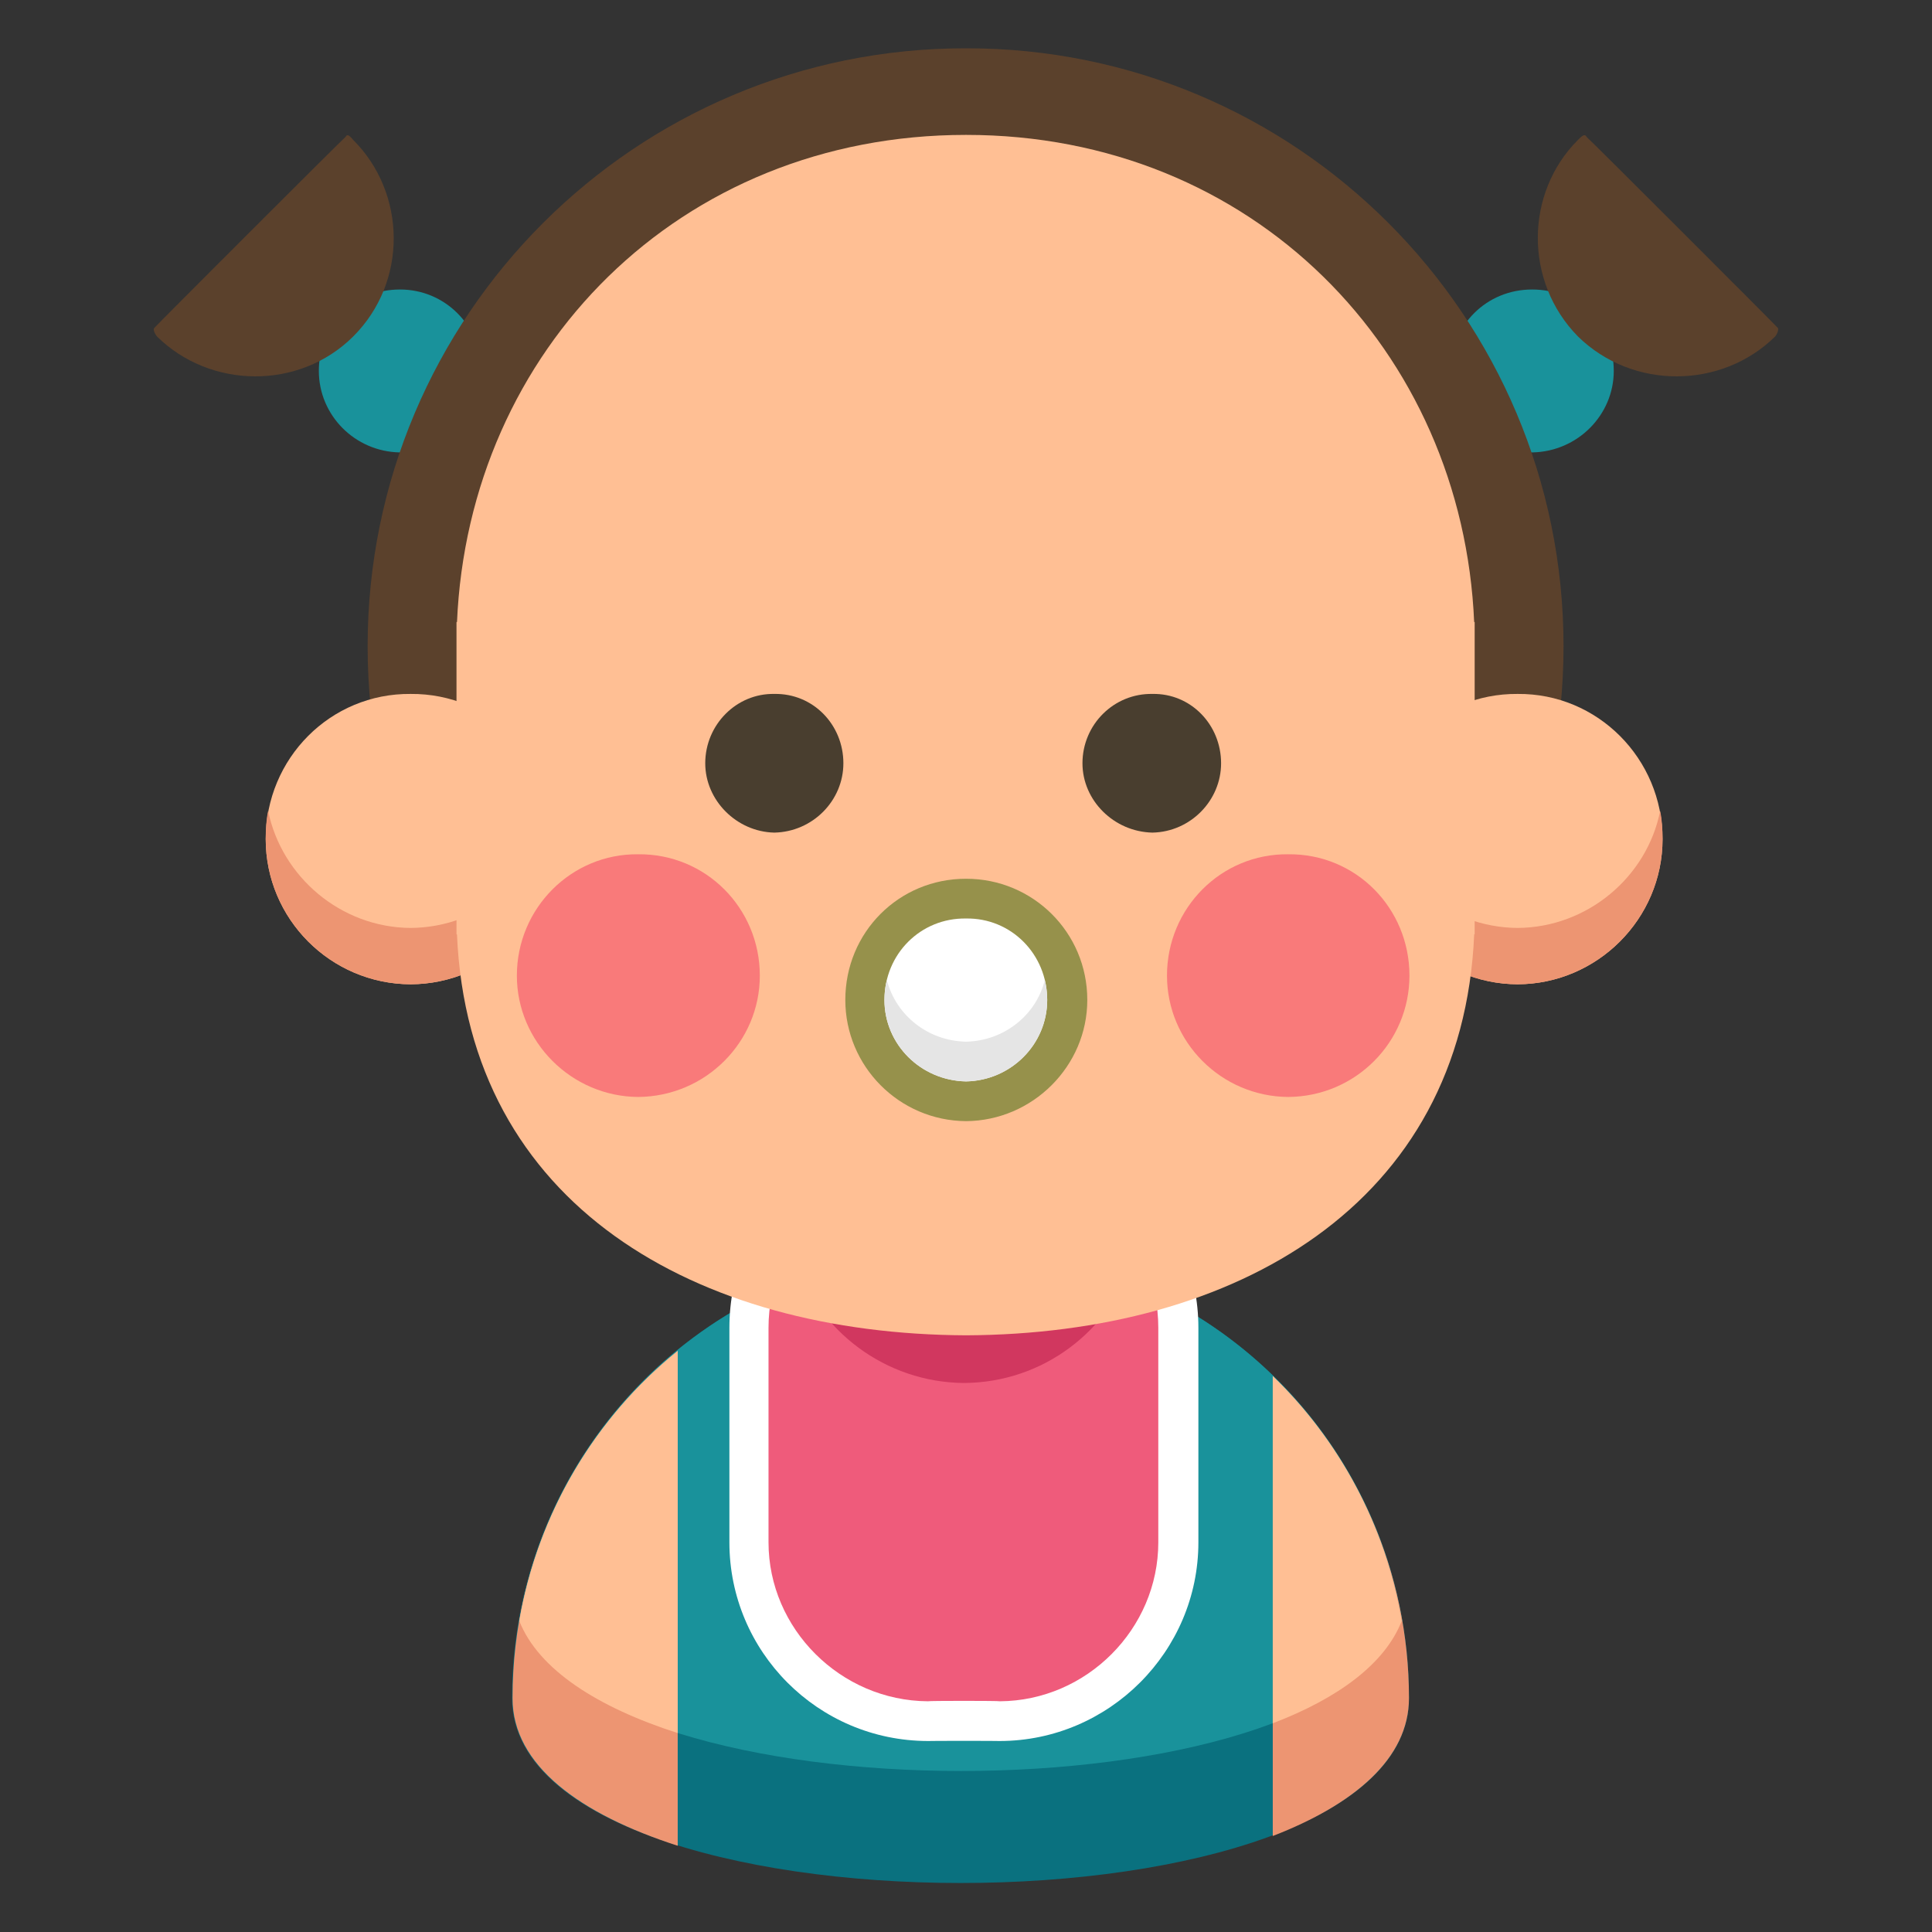
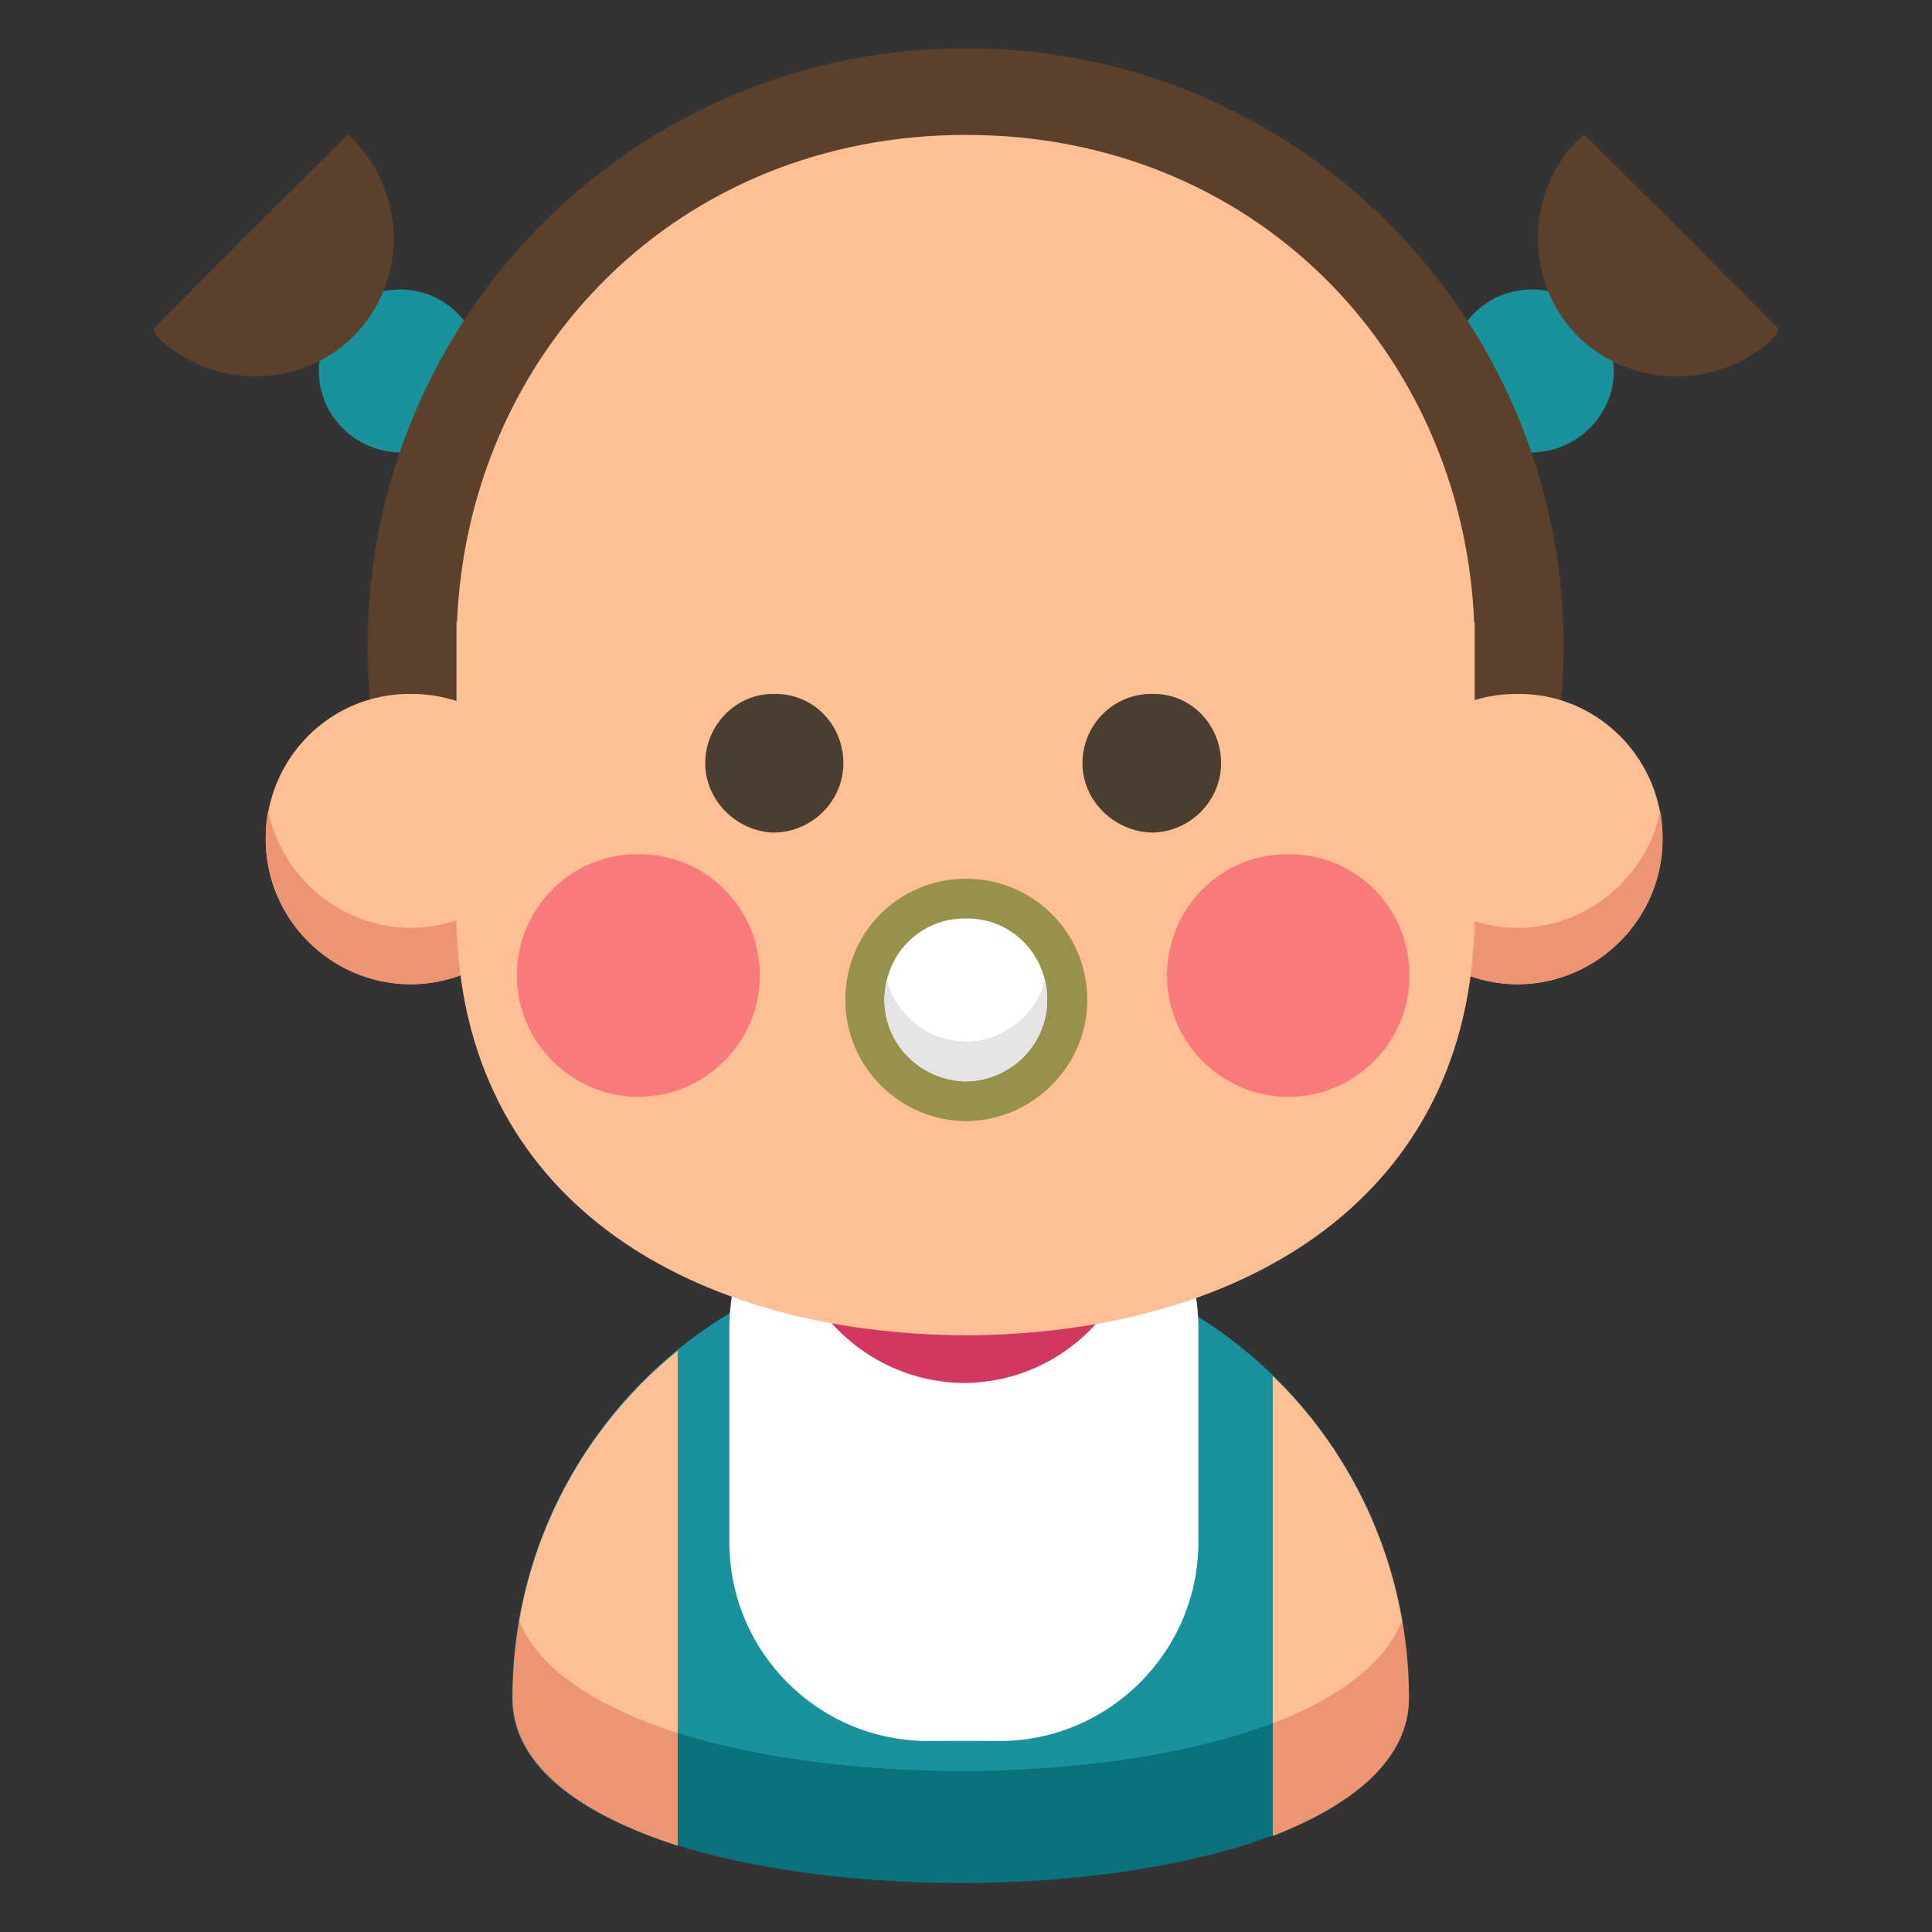
<svg xmlns="http://www.w3.org/2000/svg" version="1.1" width="100%" height="100%" id="svgWorkerArea" viewBox="0 0 400 400" style="background: white;">
  <rect x="0" y="0" width="400" height="400" fill="#333333" stroke="none" />
  <defs id="defsdoc">
    <pattern id="patternBool" x="0" y="0" width="10" height="10" patternUnits="userSpaceOnUse" patternTransform="rotate(35)">
      <circle cx="5" cy="5" r="4" style="stroke: none;fill: #ff000070;" />
    </pattern>
  </defs>
  <g id="fileImp-655532499" class="cosito">
    <path id="circleImp-306617134" fill="#19929B" class="grouped" d="M66.013 76.804C66.013 67.317 73.413 59.917 82.813 59.94 92.013 59.917 99.613 67.317 99.613 76.804 99.613 85.917 92.013 93.517 82.813 93.669 73.413 93.517 66.013 85.917 66.013 76.804 66.013 76.717 66.013 76.717 66.013 76.804" />
    <path id="pathImp-451622887" fill="#5B412C" class="grouped" d="M73.113 28.956C84.113 39.917 84.513 58.317 73.113 69.677 61.913 80.817 43.513 80.517 32.513 69.677 31.913 68.917 31.713 68.217 31.913 67.931 31.913 67.817 70.913 28.817 71.513 28.374 71.813 27.917 72.013 27.617 73.113 28.956 73.113 28.817 73.113 28.817 73.113 28.956" />
    <path id="circleImp-213040357" fill="#19929B" class="grouped" d="M300.313 76.804C300.313 67.317 307.813 59.917 317.213 59.94 326.613 59.917 334.113 67.317 334.113 76.804 334.113 85.917 326.613 93.517 317.213 93.669 307.813 93.517 300.313 85.917 300.313 76.804 300.313 76.717 300.313 76.717 300.313 76.804" />
    <path id="pathImp-458987139" fill="#5B412C" class="grouped" d="M326.713 28.956C315.713 39.917 315.513 58.317 326.713 69.677 338.113 80.817 356.513 80.517 367.513 69.677 368.113 68.917 368.213 68.217 368.113 67.931 368.113 67.817 329.113 28.817 328.513 28.374 328.213 27.917 328.013 27.617 326.713 28.956 326.713 28.817 326.713 28.817 326.713 28.956" />
    <path id="circleImp-418022532" fill="#5B412C" class="grouped" d="M76.113 133.813C76.113 65.317 131.613 9.917 200.013 10 268.313 9.917 323.713 65.317 323.713 133.813 323.713 202.017 268.313 257.517 200.013 257.626 131.613 257.517 76.113 202.017 76.113 133.813 76.113 133.717 76.113 133.717 76.113 133.813" />
    <path id="pathImp-448387554" fill="#0A717F" class="grouped" d="M291.713 351.574C291.713 402.617 106.013 402.617 106.013 351.574 106.013 300.117 147.613 258.617 199.013 258.71 250.213 258.617 291.713 300.117 291.713 351.574 291.713 351.517 291.713 351.517 291.713 351.574" />
    <path id="pathImp-422399098" fill="#19929B" class="grouped" d="M199.013 258.71C153.113 258.617 115.013 291.717 107.513 335.602 123.513 377.017 274.513 377.017 290.313 335.602 282.813 291.717 244.813 258.617 199.013 258.71 199.013 258.617 199.013 258.617 199.013 258.71" />
    <path id="pathImp-117942333" fill="#ED9572" class="grouped" d="M106.113 351.574C106.113 365.517 120.113 375.617 140.313 382.143 140.313 382.017 140.313 279.617 140.313 279.69 119.513 296.617 106.113 322.417 106.113 351.574 106.113 351.517 106.113 351.517 106.113 351.574" />
    <path id="pathImp-437178744" fill="#ED9572" class="grouped" d="M291.713 351.574C291.713 325.217 280.713 301.617 263.513 284.906 263.513 284.717 263.513 380.017 263.513 380.126 280.313 373.617 291.713 364.117 291.713 351.574 291.713 351.517 291.713 351.517 291.713 351.574" />
    <path id="pathImp-973607842" fill="#FFBF94" class="grouped" d="M107.513 335.602C111.513 345.717 123.813 353.517 140.313 358.814 140.313 358.617 140.313 279.617 140.313 279.687 123.313 293.417 111.413 313.117 107.513 335.602 107.513 335.517 107.513 335.517 107.513 335.602" />
    <path id="pathImp-724162362" fill="#FFBF94" class="grouped" d="M290.213 335.602C286.813 315.717 277.213 298.117 263.513 284.909 263.513 284.717 263.513 356.617 263.513 356.791 277.013 351.617 286.713 344.517 290.213 335.602 290.213 335.517 290.213 335.517 290.213 335.602" />
    <path id="pathImp-562178827" fill="#FFFFFF" class="grouped" d="M248.113 319.325C248.113 341.917 229.613 360.417 207.013 360.459 207.013 360.417 192.113 360.417 192.113 360.459 169.313 360.417 151.013 341.917 151.013 319.325 151.013 319.117 151.013 274.717 151.013 274.901 151.013 252.117 169.313 233.717 192.113 233.767 192.113 233.717 207.013 233.717 207.013 233.767 229.613 233.717 248.113 252.117 248.113 274.901 248.113 274.717 248.113 319.117 248.113 319.325 248.113 319.117 248.113 319.117 248.113 319.325" />
-     <path id="pathImp-522030690" fill="#EF5B7B" class="grouped" d="M192.113 352.232C174.013 352.117 159.113 337.217 159.113 319.325 159.113 319.117 159.113 274.717 159.113 274.901 159.113 256.617 174.013 241.917 192.113 241.994 192.113 241.917 207.013 241.917 207.013 241.994 225.013 241.917 239.813 256.617 239.813 274.901 239.813 274.717 239.813 319.117 239.813 319.325 239.813 337.217 225.013 352.117 207.013 352.232 207.013 352.117 192.113 352.117 192.113 352.232 192.113 352.117 192.113 352.117 192.113 352.232" />
    <path id="pathImp-513957720" fill="#D1375F" class="grouped" d="M199.613 235.19C183.313 235.017 169.313 245.917 164.613 260.762 169.313 275.517 183.313 286.217 199.613 286.333 216.013 286.217 229.813 275.517 234.613 260.762 229.813 245.917 216.013 235.017 199.613 235.19 199.613 235.017 199.613 235.017 199.613 235.19" />
    <path id="circleImp-712244473" fill="#FFBF94" class="grouped" d="M55.013 173.73C55.013 157.017 68.413 143.517 85.013 143.672 101.613 143.517 115.013 157.017 115.013 173.73 115.013 190.217 101.613 203.717 85.013 203.788 68.413 203.717 55.013 190.217 55.013 173.73 55.013 173.517 55.013 173.517 55.013 173.73" />
    <path id="pathImp-655097791" fill="#ED9572" class="grouped" d="M85.013 192.122C70.513 192.017 58.313 181.517 55.513 167.897 55.113 169.717 55.013 171.717 55.013 173.729 55.013 190.217 68.413 203.717 85.013 203.787 101.613 203.717 115.013 190.217 115.013 173.729 115.013 171.717 114.913 169.717 114.513 167.897 111.913 181.517 99.613 192.017 85.013 192.122 85.013 192.017 85.013 192.017 85.013 192.122" />
    <path id="circleImp-582410039" fill="#FFBF94" class="grouped" d="M284.113 173.73C284.113 157.017 297.613 143.517 314.213 143.672 330.713 143.517 344.213 157.017 344.213 173.73 344.213 190.217 330.713 203.717 314.213 203.788 297.613 203.717 284.113 190.217 284.113 173.73 284.113 173.517 284.113 173.517 284.113 173.73" />
    <path id="pathImp-230579380" fill="#ED9572" class="grouped" d="M314.213 192.122C299.613 192.017 287.313 181.517 284.713 167.897 284.313 169.717 284.113 171.717 284.113 173.729 284.113 190.217 297.613 203.717 314.213 203.787 330.713 203.717 344.213 190.217 344.213 173.729 344.213 171.717 344.113 169.717 343.713 167.897 341.013 181.517 328.713 192.017 314.213 192.122 314.213 192.017 314.213 192.017 314.213 192.122" />
    <path id="pathImp-745794065" fill="#FFBF94" class="grouped" d="M305.213 128.867C302.813 72.517 259.313 27.917 200.013 27.929 200.013 27.917 200.013 27.917 200.013 27.928 200.013 27.917 200.013 27.917 200.013 27.928 200.013 27.917 200.013 27.917 200.013 27.928 200.013 27.917 200.013 27.917 200.013 27.929 140.613 27.917 97.013 72.517 94.613 128.867 94.613 128.717 94.513 128.717 94.513 128.867 94.513 128.717 94.513 193.417 94.513 193.468 94.513 193.417 94.613 193.417 94.613 193.468 97.013 249.517 144.113 276.217 200.013 276.463 200.013 276.417 200.013 276.417 200.013 276.463 200.013 276.417 200.013 276.417 200.013 276.463 200.013 276.417 200.013 276.417 200.013 276.463 200.013 276.417 200.013 276.417 200.013 276.463 255.713 276.217 302.813 249.517 305.213 193.469 305.213 193.417 305.313 193.417 305.313 193.469 305.313 193.417 305.313 128.717 305.313 128.868 305.313 128.717 305.213 128.717 305.213 128.868 305.213 128.717 305.213 128.717 305.213 128.867" />
    <path id="circleImp-612045299" fill="#F97A7A" class="grouped" d="M107.013 201.992C107.013 188.017 118.313 176.717 132.113 176.869 146.113 176.717 157.313 188.017 157.313 201.992 157.313 215.717 146.113 227.017 132.113 227.114 118.313 227.017 107.013 215.717 107.013 201.992 107.013 201.717 107.013 201.717 107.013 201.992" />
    <path id="circleImp-510601683" fill="#F97A7A" class="grouped" d="M241.613 201.992C241.613 188.017 252.813 176.717 266.713 176.869 280.713 176.717 291.813 188.017 291.813 201.992 291.813 215.717 280.713 227.017 266.713 227.114 252.813 227.017 241.613 215.717 241.613 201.992 241.613 201.717 241.613 201.717 241.613 201.992" />
    <path id="circleImp-344223681" fill="#493E2F" class="grouped" d="M146.013 158.027C146.013 150.017 152.513 143.517 160.313 143.672 168.313 143.517 174.613 150.017 174.613 158.027 174.613 165.717 168.313 172.217 160.313 172.383 152.513 172.217 146.013 165.717 146.013 158.027 146.013 157.917 146.013 157.917 146.013 158.027" />
    <path id="circleImp-398704974" fill="#493E2F" class="grouped" d="M224.113 158.027C224.113 150.017 230.613 143.517 238.613 143.672 246.513 143.517 252.813 150.017 252.813 158.027 252.813 165.717 246.513 172.217 238.613 172.383 230.613 172.217 224.113 165.717 224.113 158.027 224.113 157.917 224.113 157.917 224.113 158.027" />
    <path id="circleImp-87566752" fill="#96914B" class="grouped" d="M175.013 207.03C175.013 193.017 186.113 181.917 200.013 181.939 213.813 181.917 225.113 193.017 225.113 207.03 225.113 220.717 213.813 232.017 200.013 232.122 186.113 232.017 175.013 220.717 175.013 207.03 175.013 206.917 175.013 206.917 175.013 207.03" />
    <path id="circleImp-958150568" fill="#FFFFFF" class="grouped" d="M183.113 207.03C183.113 197.517 190.613 190.017 200.013 190.166 209.313 190.017 216.813 197.517 216.813 207.03 216.813 216.217 209.313 223.717 200.013 223.895 190.613 223.717 183.113 216.217 183.113 207.03 183.113 206.917 183.113 206.917 183.113 207.03" />
    <path id="pathImp-469849420" fill="#E5E5E5" class="grouped" d="M200.013 215.669C192.113 215.517 185.513 210.217 183.613 202.917 183.313 204.017 183.113 205.517 183.113 207.03 183.113 216.217 190.613 223.717 200.013 223.895 209.313 223.717 216.813 216.217 216.813 207.03 216.813 205.517 216.613 204.017 216.313 202.917 214.513 210.217 207.813 215.517 200.013 215.669 200.013 215.517 200.013 215.517 200.013 215.669" />
  </g>
</svg>